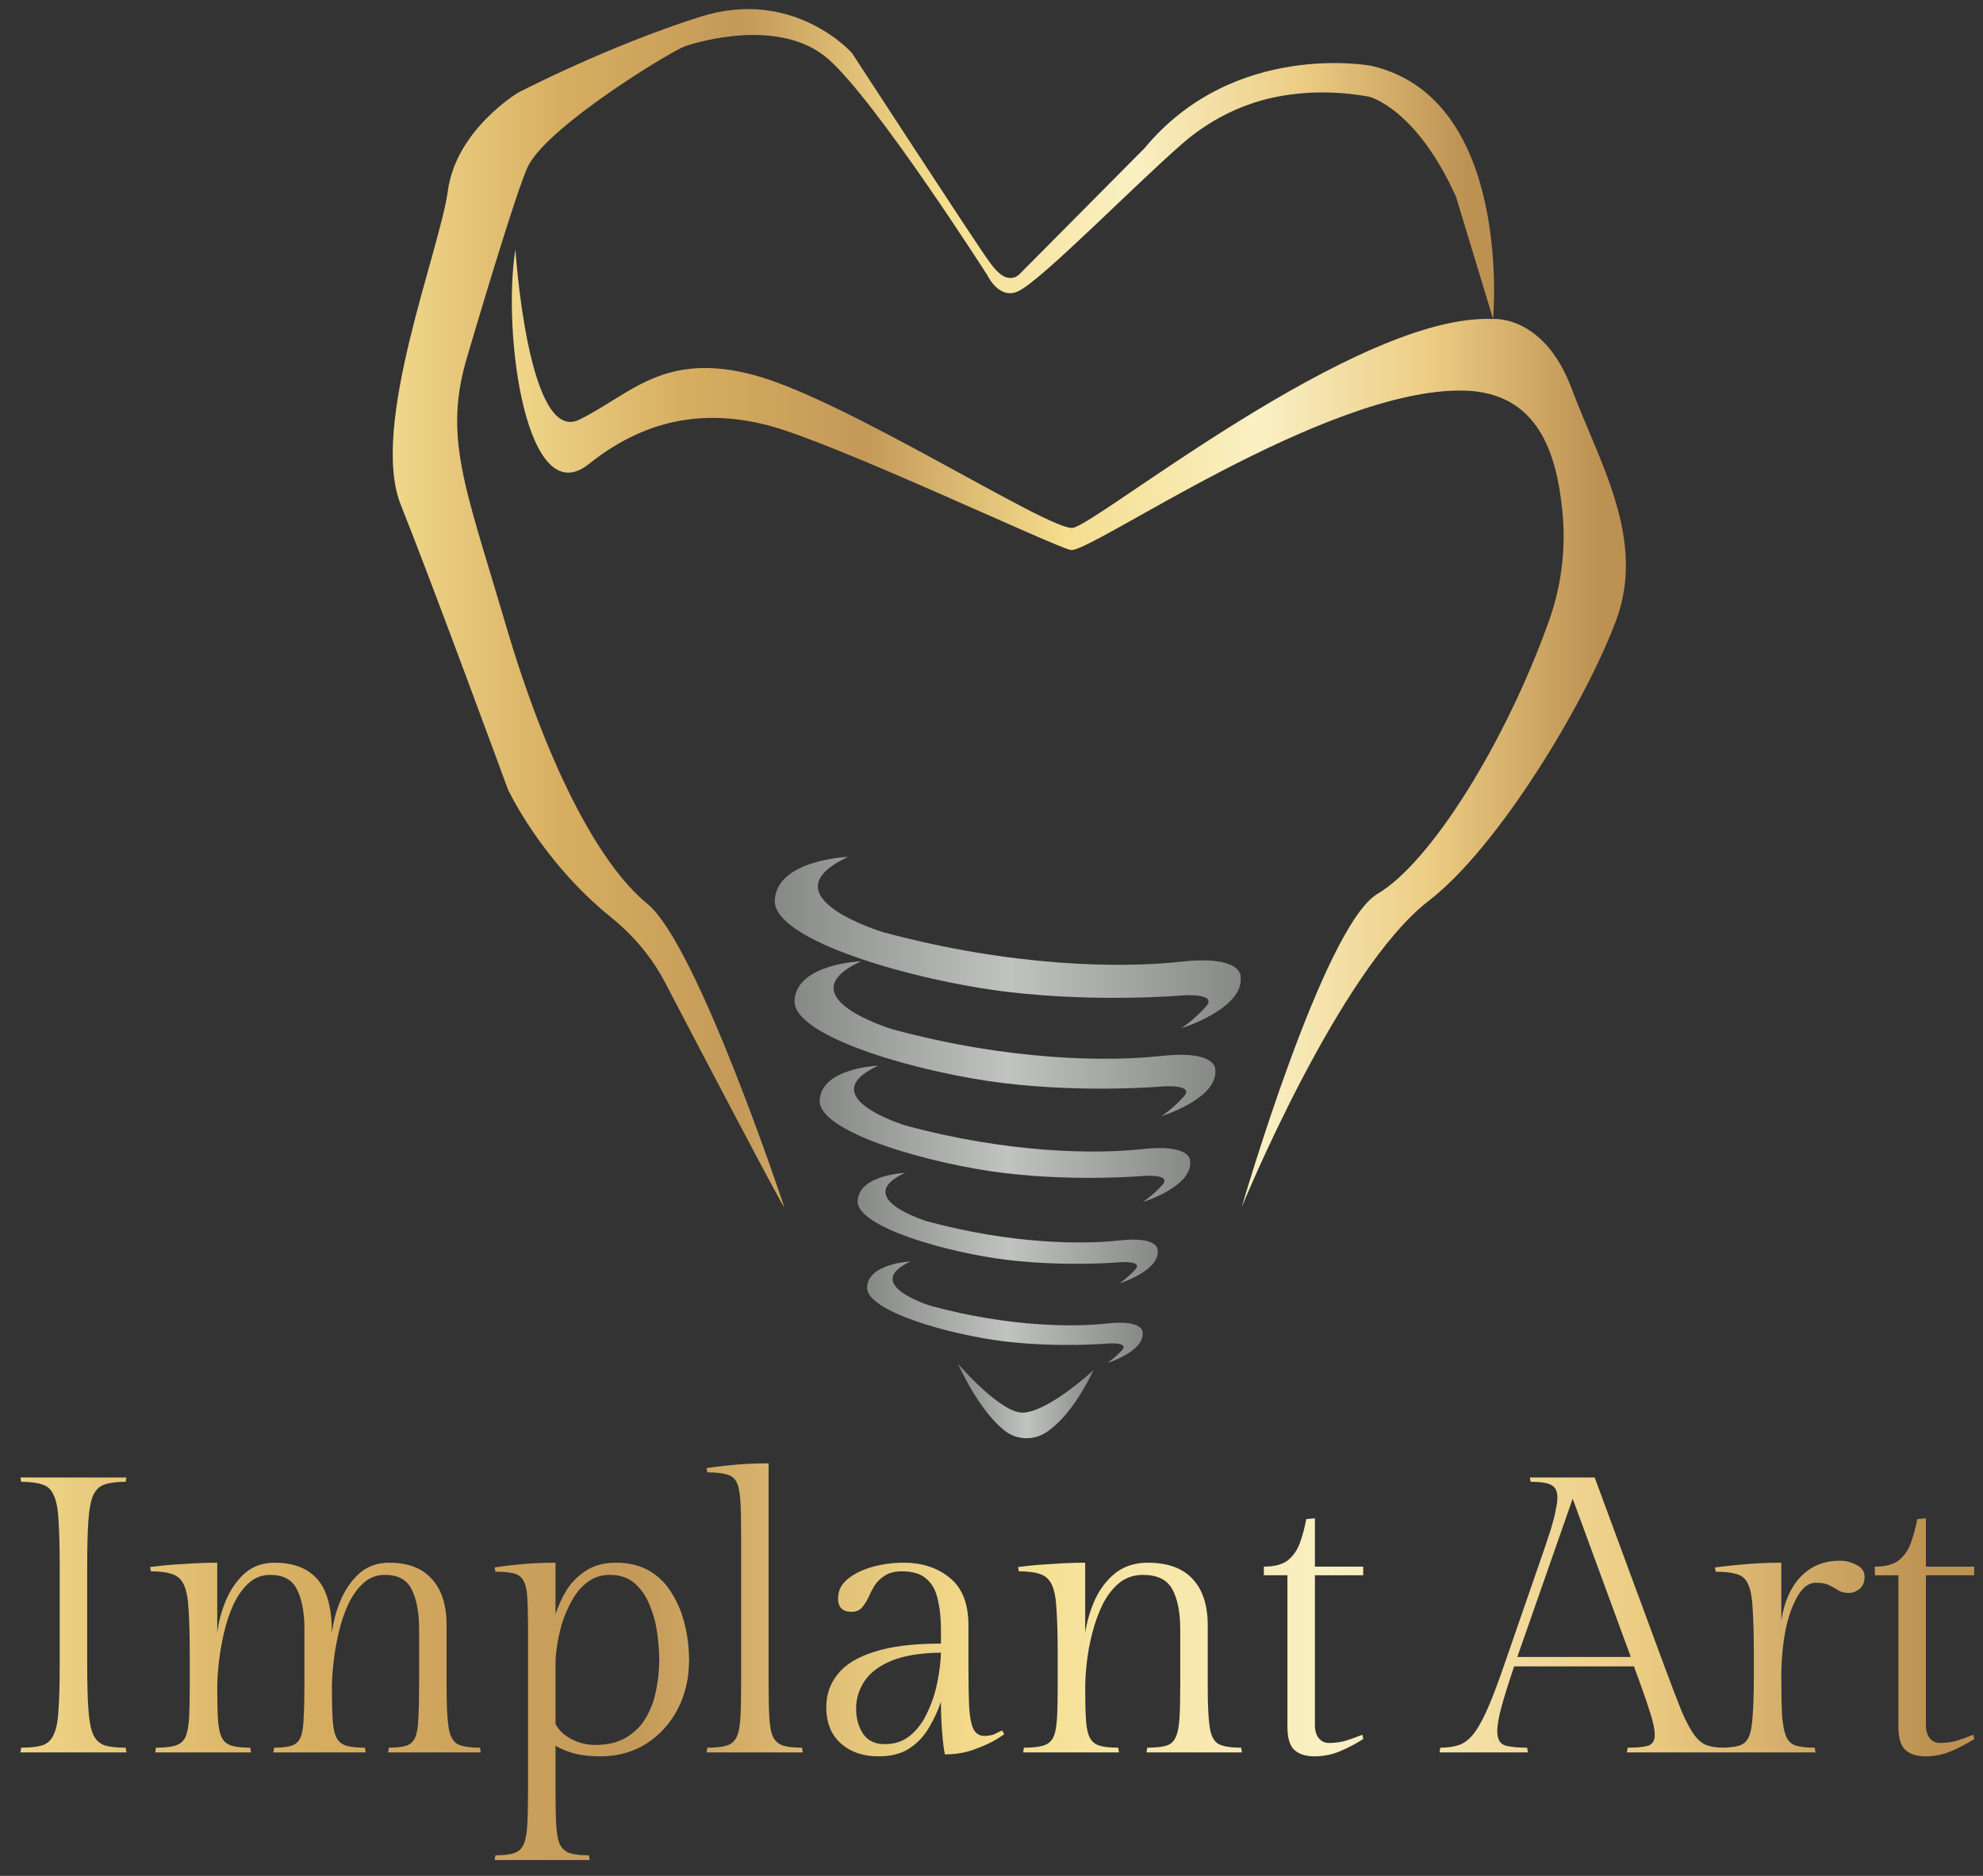
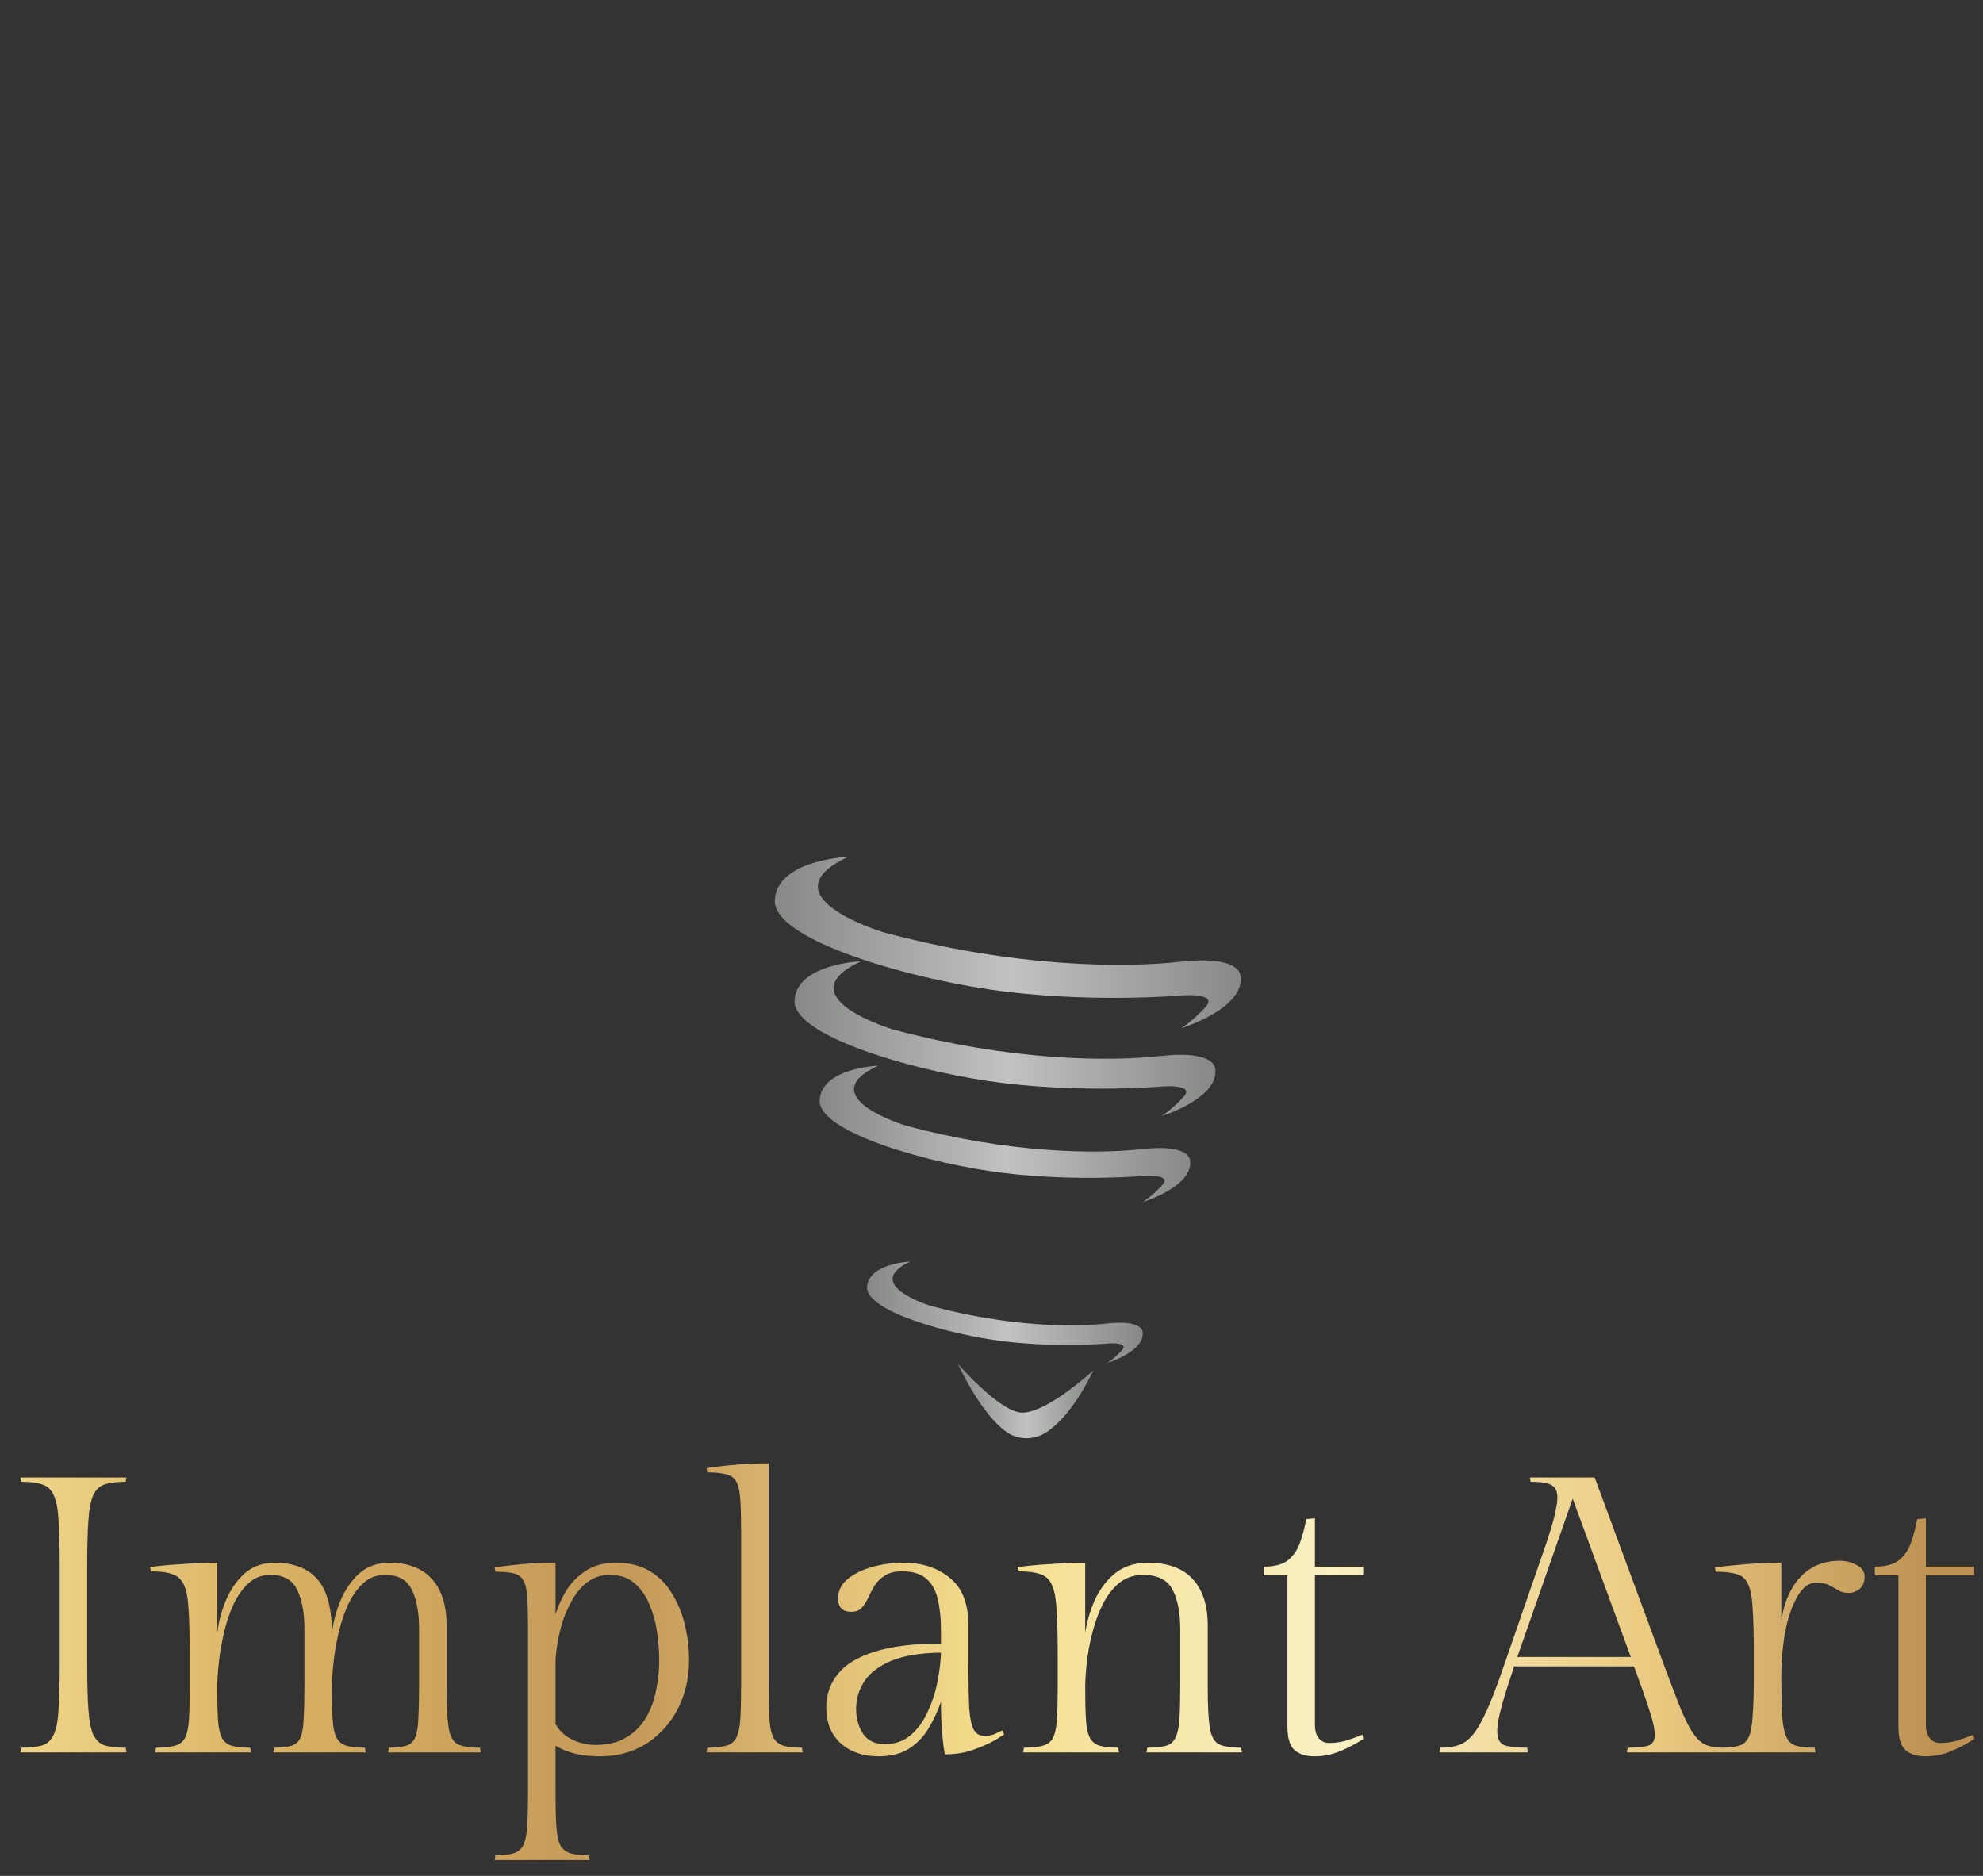
<svg xmlns="http://www.w3.org/2000/svg" width="111" height="105" viewBox="0 0 111 105" fill="none">
  <rect x="0" y="0" width="111" height="105" fill="#333333" stroke="none" />
  <path d="M4.881 87.668V93.12C4.881 94.189 4.903 95.04 4.947 95.67C4.991 96.3 5.079 96.769 5.211 97.077C5.357 97.384 5.57 97.59 5.848 97.692C6.141 97.78 6.537 97.824 7.035 97.824L7.079 98.088H1.144L1.188 97.824C1.686 97.824 2.082 97.78 2.375 97.692C2.668 97.59 2.881 97.384 3.012 97.077C3.159 96.769 3.247 96.3 3.276 95.67C3.32 95.04 3.342 94.189 3.342 93.12V87.668C3.342 86.598 3.32 85.748 3.276 85.118C3.247 84.487 3.159 84.018 3.012 83.71C2.881 83.388 2.668 83.183 2.375 83.095C2.082 82.992 1.686 82.941 1.188 82.941L1.144 82.699H7.079L7.035 82.941C6.537 82.941 6.141 82.992 5.848 83.095C5.57 83.183 5.357 83.388 5.211 83.71C5.079 84.018 4.991 84.487 4.947 85.118C4.903 85.748 4.881 86.598 4.881 87.668ZM18.579 91.405C18.653 90.789 18.814 90.181 19.063 89.58C19.327 88.965 19.679 88.459 20.118 88.063C20.573 87.668 21.13 87.47 21.789 87.47C22.844 87.47 23.643 87.778 24.185 88.393C24.728 88.994 24.999 89.859 24.999 90.987V94.461C24.999 95.457 25.035 96.197 25.109 96.681C25.182 97.165 25.351 97.48 25.614 97.626C25.878 97.758 26.296 97.824 26.867 97.824L26.911 98.088H21.723L21.767 97.824C22.178 97.824 22.5 97.787 22.735 97.714C22.969 97.641 23.137 97.487 23.24 97.252C23.343 97.018 23.401 96.666 23.416 96.197C23.445 95.714 23.46 95.069 23.46 94.263V91.207C23.46 90.254 23.321 89.507 23.042 88.965C22.778 88.422 22.28 88.151 21.547 88.151C21.078 88.151 20.675 88.305 20.338 88.613C20.001 88.921 19.715 89.324 19.481 89.822C19.261 90.306 19.085 90.833 18.953 91.405C18.821 91.976 18.726 92.533 18.668 93.076C18.609 93.603 18.579 94.065 18.579 94.461C18.579 95.223 18.594 95.831 18.623 96.285C18.653 96.725 18.726 97.055 18.843 97.275C18.961 97.494 19.144 97.641 19.393 97.714C19.642 97.787 19.986 97.824 20.426 97.824L20.47 98.088H15.304L15.348 97.824C15.758 97.824 16.081 97.787 16.315 97.714C16.55 97.641 16.718 97.487 16.821 97.252C16.923 97.018 16.982 96.666 16.997 96.197C17.026 95.714 17.041 95.069 17.041 94.263V91.207C17.041 90.254 16.901 89.507 16.623 88.965C16.359 88.422 15.861 88.151 15.128 88.151C14.659 88.151 14.256 88.305 13.919 88.613C13.582 88.921 13.296 89.324 13.062 89.822C12.842 90.306 12.666 90.833 12.534 91.405C12.402 91.976 12.307 92.533 12.248 93.076C12.19 93.603 12.16 94.065 12.16 94.461C12.16 95.223 12.175 95.831 12.204 96.285C12.234 96.725 12.307 97.055 12.424 97.275C12.541 97.494 12.725 97.641 12.974 97.714C13.223 97.787 13.567 97.824 14.007 97.824L14.051 98.088H8.687L8.731 97.824C9.185 97.824 9.537 97.787 9.786 97.714C10.05 97.641 10.24 97.494 10.358 97.275C10.475 97.04 10.548 96.696 10.578 96.241C10.607 95.787 10.621 95.179 10.621 94.417V92.658C10.621 91.588 10.599 90.738 10.556 90.108C10.526 89.478 10.438 89.009 10.292 88.701C10.145 88.393 9.925 88.195 9.632 88.107C9.354 88.005 8.958 87.953 8.445 87.953L8.401 87.712C8.401 87.712 8.584 87.69 8.951 87.646C9.332 87.602 9.808 87.565 10.38 87.536C10.951 87.492 11.545 87.47 12.16 87.47V91.405C12.234 90.789 12.395 90.181 12.644 89.58C12.908 88.965 13.259 88.459 13.699 88.063C14.153 87.668 14.71 87.47 15.37 87.47C16.425 87.47 17.224 87.778 17.766 88.393C18.308 89.009 18.579 90.013 18.579 91.405ZM34.481 87.47C35.229 87.47 35.866 87.631 36.394 87.953C36.922 88.276 37.339 88.708 37.647 89.25C37.969 89.778 38.204 90.364 38.35 91.009C38.497 91.639 38.57 92.277 38.57 92.922C38.57 93.933 38.358 94.849 37.933 95.67C37.508 96.476 36.922 97.121 36.174 97.604C35.427 98.073 34.569 98.308 33.602 98.308C33.045 98.308 32.569 98.256 32.173 98.154C31.777 98.051 31.418 97.905 31.096 97.714V100.308C31.096 101.1 31.11 101.73 31.14 102.199C31.169 102.682 31.242 103.042 31.36 103.276C31.492 103.511 31.682 103.664 31.931 103.738C32.18 103.811 32.525 103.848 32.965 103.848L33.008 104.111H27.688L27.732 103.848C28.157 103.848 28.494 103.811 28.744 103.738C28.993 103.664 29.176 103.511 29.293 103.276C29.41 103.042 29.484 102.682 29.513 102.199C29.542 101.73 29.557 101.1 29.557 100.308V91.031C29.557 90.328 29.542 89.771 29.513 89.36C29.484 88.95 29.41 88.65 29.293 88.459C29.176 88.254 28.993 88.122 28.744 88.063C28.494 88.005 28.157 87.975 27.732 87.975L27.688 87.734C27.688 87.734 27.842 87.712 28.15 87.668C28.473 87.624 28.89 87.58 29.403 87.536C29.916 87.492 30.48 87.47 31.096 87.47V90.35C31.242 89.895 31.448 89.448 31.711 89.009C31.99 88.569 32.356 88.203 32.811 87.909C33.265 87.616 33.822 87.47 34.481 87.47ZM33.316 97.67C34.02 97.67 34.599 97.531 35.053 97.252C35.522 96.974 35.888 96.608 36.152 96.153C36.431 95.684 36.621 95.171 36.724 94.615C36.841 94.058 36.9 93.493 36.9 92.922C36.9 92.467 36.863 91.969 36.79 91.427C36.716 90.87 36.577 90.35 36.372 89.866C36.181 89.368 35.903 88.957 35.537 88.635C35.185 88.312 34.716 88.151 34.13 88.151C33.661 88.151 33.25 88.283 32.898 88.547C32.562 88.796 32.276 89.126 32.041 89.536C31.807 89.947 31.616 90.379 31.47 90.833C31.338 91.288 31.242 91.713 31.184 92.108C31.125 92.504 31.096 92.826 31.096 93.076V96.505C31.301 96.871 31.609 97.157 32.019 97.362C32.43 97.568 32.862 97.67 33.316 97.67ZM43.024 81.908V94.263C43.024 95.069 43.038 95.714 43.068 96.197C43.097 96.666 43.17 97.018 43.287 97.252C43.419 97.487 43.61 97.641 43.859 97.714C44.108 97.787 44.453 97.824 44.892 97.824L44.936 98.088H39.55L39.594 97.824C40.048 97.824 40.4 97.787 40.649 97.714C40.913 97.641 41.104 97.487 41.221 97.252C41.338 97.018 41.411 96.666 41.441 96.197C41.47 95.714 41.485 95.069 41.485 94.263V85.865C41.485 85.073 41.47 84.443 41.441 83.974C41.411 83.505 41.338 83.161 41.221 82.941C41.104 82.721 40.913 82.582 40.649 82.523C40.4 82.45 40.048 82.413 39.594 82.413L39.55 82.172C39.55 82.172 39.711 82.15 40.034 82.106C40.356 82.062 40.781 82.018 41.309 81.974C41.851 81.93 42.423 81.908 43.024 81.908ZM54.209 90.987V93.207C54.209 94.248 54.224 95.054 54.253 95.626C54.297 96.197 54.385 96.6 54.517 96.835C54.649 97.055 54.847 97.165 55.11 97.165C55.301 97.165 55.477 97.135 55.638 97.077C55.799 97.003 55.953 96.93 56.1 96.857L56.21 97.077C56.21 97.077 56.063 97.172 55.77 97.362C55.477 97.538 55.074 97.722 54.561 97.912C54.062 98.103 53.506 98.198 52.89 98.198C52.831 97.919 52.78 97.509 52.736 96.967C52.692 96.424 52.67 95.853 52.67 95.252C52.509 95.736 52.289 96.212 52.011 96.681C51.747 97.15 51.388 97.538 50.934 97.846C50.479 98.154 49.893 98.308 49.175 98.308C48.31 98.308 47.607 98.066 47.064 97.582C46.522 97.099 46.251 96.424 46.251 95.56C46.251 94.856 46.463 94.241 46.889 93.713C47.313 93.171 47.995 92.753 48.933 92.46C49.871 92.152 51.117 91.998 52.67 91.998V91.207C52.67 90.577 52.612 90.02 52.494 89.536C52.392 89.038 52.179 88.65 51.857 88.371C51.549 88.093 51.095 87.953 50.494 87.953C50.083 87.953 49.761 88.034 49.526 88.195C49.292 88.342 49.102 88.525 48.955 88.745C48.823 88.965 48.706 89.192 48.603 89.426C48.501 89.646 48.376 89.837 48.23 89.998C48.098 90.144 47.907 90.218 47.658 90.218C47.16 90.218 46.91 89.969 46.91 89.47C46.91 89.045 47.086 88.686 47.438 88.393C47.79 88.1 48.244 87.873 48.801 87.712C49.373 87.55 49.966 87.47 50.582 87.47C51.622 87.47 52.487 87.755 53.176 88.327C53.865 88.884 54.209 89.771 54.209 90.987ZM49.526 97.626C50.098 97.626 50.582 97.458 50.977 97.121C51.373 96.784 51.688 96.351 51.923 95.824C52.172 95.296 52.355 94.739 52.472 94.153C52.59 93.552 52.656 93.002 52.67 92.504C51.512 92.519 50.582 92.673 49.878 92.966C49.189 93.259 48.691 93.64 48.383 94.109C48.076 94.578 47.922 95.091 47.922 95.648C47.922 96.19 48.054 96.659 48.317 97.055C48.581 97.436 48.984 97.626 49.526 97.626ZM60.745 87.47V91.405C60.833 90.789 61.009 90.181 61.273 89.58C61.551 88.965 61.932 88.459 62.416 88.063C62.914 87.668 63.523 87.47 64.241 87.47C65.369 87.47 66.212 87.778 66.769 88.393C67.326 88.994 67.604 89.859 67.604 90.987V94.461C67.604 95.457 67.641 96.197 67.714 96.681C67.787 97.165 67.956 97.48 68.22 97.626C68.484 97.758 68.901 97.824 69.473 97.824L69.517 98.088H64.175L64.219 97.824C64.673 97.824 65.025 97.787 65.274 97.714C65.523 97.641 65.699 97.487 65.802 97.252C65.919 97.018 65.992 96.666 66.021 96.197C66.051 95.714 66.065 95.069 66.065 94.263V91.207C66.065 90.254 65.919 89.507 65.626 88.965C65.333 88.422 64.783 88.151 63.977 88.151C63.464 88.151 63.017 88.305 62.636 88.613C62.27 88.921 61.962 89.324 61.713 89.822C61.478 90.306 61.288 90.833 61.141 91.405C60.994 91.976 60.892 92.533 60.833 93.076C60.775 93.603 60.745 94.065 60.745 94.461C60.745 95.223 60.76 95.831 60.789 96.285C60.819 96.725 60.892 97.055 61.009 97.275C61.126 97.494 61.309 97.641 61.559 97.714C61.808 97.787 62.152 97.824 62.592 97.824L62.636 98.088H57.272L57.316 97.824C57.77 97.824 58.122 97.787 58.371 97.714C58.635 97.641 58.825 97.494 58.943 97.275C59.06 97.04 59.133 96.696 59.162 96.241C59.192 95.787 59.206 95.179 59.206 94.417V92.658C59.206 91.588 59.184 90.738 59.141 90.108C59.111 89.478 59.023 89.009 58.877 88.701C58.73 88.393 58.51 88.195 58.217 88.107C57.939 88.005 57.543 87.953 57.03 87.953L56.986 87.712C56.986 87.712 57.169 87.69 57.536 87.646C57.917 87.602 58.393 87.565 58.965 87.536C59.536 87.492 60.13 87.47 60.745 87.47ZM73.603 84.986V87.69H76.307V88.173H73.603V96.549C73.603 96.871 73.677 97.121 73.823 97.296C73.97 97.472 74.16 97.56 74.395 97.56C74.688 97.56 74.981 97.524 75.274 97.45C75.567 97.362 75.897 97.245 76.263 97.099L76.307 97.34C75.897 97.604 75.465 97.831 75.01 98.022C74.556 98.213 74.079 98.308 73.581 98.308C73.098 98.308 72.724 98.191 72.46 97.956C72.196 97.722 72.064 97.282 72.064 96.637V88.173H70.745V87.69C71.332 87.69 71.779 87.572 72.086 87.338C72.394 87.089 72.621 86.759 72.768 86.349C72.914 85.938 73.032 85.499 73.12 85.029L73.603 84.986ZM92.626 97.121C92.626 96.784 92.524 96.314 92.319 95.714C92.128 95.113 91.843 94.299 91.461 93.273H84.756C84.449 94.182 84.214 94.93 84.053 95.516C83.892 96.102 83.811 96.564 83.811 96.901C83.811 97.326 83.95 97.59 84.229 97.692C84.507 97.78 84.925 97.824 85.482 97.824L85.526 98.088H80.579L80.623 97.824C81.004 97.824 81.334 97.78 81.613 97.692C81.906 97.604 82.177 97.414 82.426 97.121C82.675 96.828 82.939 96.373 83.218 95.758C83.496 95.142 83.818 94.299 84.185 93.23L86.141 87.58C86.434 86.744 86.654 86.092 86.801 85.623C86.947 85.139 87.043 84.766 87.087 84.502C87.145 84.238 87.175 84.011 87.175 83.82C87.175 83.483 87.072 83.256 86.867 83.139C86.662 83.007 86.266 82.941 85.68 82.941L85.636 82.699H89.263L93.154 93.23C93.55 94.299 93.872 95.142 94.121 95.758C94.385 96.373 94.627 96.828 94.847 97.121C95.067 97.414 95.301 97.604 95.55 97.692C95.799 97.78 96.122 97.824 96.518 97.824L96.562 98.088H91.066L91.11 97.824C91.623 97.824 92.004 97.787 92.253 97.714C92.502 97.626 92.626 97.428 92.626 97.121ZM88.032 83.886L84.932 92.746H91.285L88.032 83.886ZM102.987 87.36C103.324 87.36 103.639 87.44 103.932 87.602C104.225 87.748 104.372 87.968 104.372 88.261C104.372 88.554 104.277 88.781 104.086 88.943C103.896 89.089 103.698 89.162 103.493 89.162C103.273 89.162 103.082 89.118 102.921 89.031C102.774 88.928 102.606 88.833 102.415 88.745C102.239 88.642 101.983 88.591 101.646 88.591C101.25 88.591 100.906 88.847 100.613 89.36C100.32 89.859 100.092 90.511 99.931 91.317C99.785 92.123 99.711 92.966 99.711 93.845C99.711 94.768 99.726 95.501 99.755 96.043C99.799 96.586 99.88 96.981 99.997 97.231C100.114 97.48 100.298 97.641 100.547 97.714C100.796 97.787 101.14 97.824 101.58 97.824L101.624 98.088H96.282L96.326 97.824C96.751 97.824 97.088 97.787 97.337 97.714C97.586 97.641 97.769 97.48 97.887 97.231C98.004 96.981 98.077 96.586 98.106 96.043C98.15 95.501 98.172 94.768 98.172 93.845V92.57C98.172 91.5 98.15 90.657 98.106 90.042C98.077 89.412 97.989 88.95 97.843 88.657C97.711 88.364 97.498 88.18 97.205 88.107C96.927 88.019 96.538 87.975 96.04 87.975L95.996 87.734C95.996 87.734 96.179 87.712 96.546 87.668C96.912 87.624 97.374 87.58 97.931 87.536C98.502 87.492 99.096 87.47 99.711 87.47V90.701C99.873 89.661 100.232 88.847 100.789 88.261C101.36 87.66 102.093 87.36 102.987 87.36ZM107.804 84.986V87.69H110.508V88.173H107.804V96.549C107.804 96.871 107.878 97.121 108.024 97.296C108.171 97.472 108.361 97.56 108.596 97.56C108.889 97.56 109.182 97.524 109.475 97.45C109.768 97.362 110.098 97.245 110.464 97.099L110.508 97.34C110.098 97.604 109.666 97.831 109.211 98.022C108.757 98.213 108.281 98.308 107.782 98.308C107.299 98.308 106.925 98.191 106.661 97.956C106.397 97.722 106.265 97.282 106.265 96.637V88.173H104.946V87.69C105.533 87.69 105.98 87.572 106.287 87.338C106.595 87.089 106.822 86.759 106.969 86.349C107.115 85.938 107.233 85.499 107.321 85.029L107.804 84.986Z" fill="url(#paint0_linear_87_649)" />
-   <path d="M43.9 67.565C43.9 67.565 39.038 52.875 36.246 50.599C33.453 48.323 30.557 42.634 28.281 34.876C26.005 27.117 24.765 24.428 26.211 19.773C26.211 19.773 28.974 10.355 29.6 9.222C30.867 6.921 37.592 2.858 38.315 2.6C39.038 2.342 43.694 0.944 46.383 3.323C49.073 5.703 55.281 15.427 55.281 15.427C55.281 15.427 55.928 16.797 56.989 16.305C58.298 15.697 63.437 10.428 66.181 8.04C67.631 6.778 69.363 5.876 71.241 5.466C72.961 5.092 74.809 5.08 76.644 5.414C76.644 5.414 79.282 6.061 81.506 11.027L83.576 17.855C83.576 17.855 84.712 5.493 76.747 3.682C76.747 3.682 69.099 2.232 64.075 8.286L57.065 15.348C56.879 15.536 56.603 15.606 56.351 15.53C56.038 15.436 55.77 15.193 55.336 14.594C54.588 13.564 47.681 2.956 47.681 2.956C47.681 2.956 44.423 -0.718 39.199 0.938C33.975 2.594 29.004 5.186 29.004 5.186C29.004 5.186 25.54 7.255 25.072 10.668C24.604 14.081 20.674 23.857 22.434 28.254C24.194 32.651 28.433 44.187 28.433 44.187C28.433 44.187 30.292 48.186 34.191 51.334C35.431 52.337 36.477 53.559 37.215 54.972C39.382 59.114 43.666 67.294 43.897 67.565H43.9Z" fill="url(#paint1_linear_87_649)" />
-   <path d="M28.85 13.952C28.85 13.952 29.549 24.892 32.417 23.494C35.286 22.096 37.149 19.614 42.272 21.012C47.396 22.409 58.722 29.703 60.04 29.548C61.359 29.393 75.998 17.496 83.576 17.857C83.576 17.857 86.421 17.602 87.974 21.75C89.526 25.898 92.164 30.168 90.456 34.744C88.749 39.321 83.88 47.416 79.981 50.416C74.937 54.296 69.507 67.564 69.507 67.564C69.507 67.564 74.083 51.813 77.11 50.03C80.109 48.26 84.312 41.493 86.724 34.697C87.415 32.748 87.663 30.658 87.455 28.601C87.139 25.469 86.151 21.949 81.92 21.862C74.162 21.707 60.983 31.018 59.931 30.785C58.88 30.55 46.618 24.734 42.971 23.801C39.865 23.008 36.453 23.181 32.961 25.974C29.47 28.767 28.099 18.681 28.85 13.949V13.952Z" fill="url(#paint2_linear_87_649)" />
  <path d="M47.477 47.961C47.477 47.961 43.481 48.113 43.368 50.389C43.256 52.665 51.276 54.911 56.42 55.522C61.565 56.132 66.227 55.713 66.227 55.713C66.227 55.713 68.184 55.573 67.503 56.342C66.822 57.111 66.117 57.555 66.117 57.555C66.117 57.555 69.642 56.467 69.445 54.671C69.445 54.671 69.557 53.443 66.075 53.832C62.85 54.191 56.703 54.142 49.419 52.173C49.419 52.173 42.748 50.161 47.474 47.961H47.477Z" fill="url(#paint3_linear_87_649)" />
  <path d="M48.185 53.808C48.185 53.808 44.578 53.944 44.475 56.002C44.371 58.059 51.616 60.086 56.263 60.636C60.909 61.186 65.118 60.809 65.118 60.809C65.118 60.809 66.886 60.685 66.269 61.374C65.653 62.064 65.02 62.471 65.02 62.471C65.02 62.471 68.205 61.487 68.026 59.867C68.026 59.867 68.129 58.758 64.984 59.107C62.073 59.429 56.521 59.39 49.945 57.609C49.945 57.609 43.922 55.792 48.188 53.808H48.185Z" fill="url(#paint4_linear_87_649)" />
  <path d="M49.149 59.651C49.149 59.651 45.973 59.773 45.882 61.584C45.791 63.395 52.169 65.179 56.26 65.665C60.35 66.151 64.057 65.817 64.057 65.817C64.057 65.817 65.613 65.708 65.072 66.316C64.531 66.923 63.972 67.282 63.972 67.282C63.972 67.282 66.777 66.416 66.619 64.988C66.619 64.988 66.71 64.012 63.939 64.319C61.374 64.605 56.484 64.565 50.695 63C50.695 63 45.393 61.399 49.149 59.651Z" fill="url(#paint5_linear_87_649)" />
-   <path d="M50.654 65.653C50.654 65.653 48.08 65.751 48.007 67.218C47.934 68.686 53.1 70.133 56.415 70.525C59.73 70.917 62.733 70.649 62.733 70.649C62.733 70.649 63.994 70.561 63.553 71.053C63.113 71.546 62.66 71.835 62.66 71.835C62.66 71.835 64.933 71.132 64.805 69.975C64.805 69.975 64.878 69.185 62.636 69.434C60.557 69.665 56.597 69.634 51.906 68.364C51.906 68.364 47.608 67.067 50.654 65.65V65.653Z" fill="url(#paint6_linear_87_649)" />
  <path d="M50.966 70.612C50.966 70.612 48.602 70.701 48.535 72.05C48.468 73.399 53.212 74.724 56.257 75.086C59.301 75.447 62.058 75.198 62.058 75.198C62.058 75.198 63.216 75.116 62.811 75.569C62.407 76.022 61.991 76.286 61.991 76.286C61.991 76.286 64.076 75.642 63.96 74.578C63.96 74.578 64.027 73.852 61.967 74.08C60.058 74.293 56.421 74.265 52.115 73.098C52.115 73.098 48.167 71.907 50.966 70.606V70.612Z" fill="url(#paint7_linear_87_649)" />
  <path d="M53.619 76.329C53.619 76.329 54.783 78.97 56.269 80.103C56.971 80.638 57.934 80.629 58.651 80.115C59.369 79.602 60.262 78.645 61.213 76.691C61.213 76.691 58.74 78.991 57.284 79.07C56.023 79.137 53.619 76.332 53.619 76.332V76.329Z" fill="url(#paint8_linear_87_649)" />
  <defs>
    <linearGradient id="paint0_linear_87_649" x1="0" y1="91.088" x2="111" y2="91.088" gradientUnits="userSpaceOnUse">
      <stop stop-color="#F0D78B" />
      <stop offset="0.158" stop-color="#D6AD60" />
      <stop offset="0.318" stop-color="#C49959" />
      <stop offset="0.497" stop-color="#F5DD8D" />
      <stop offset="0.672" stop-color="#F9F0C3" />
      <stop offset="0.826" stop-color="#ECCC83" />
      <stop offset="0.976" stop-color="#BC9152" />
    </linearGradient>
    <linearGradient id="paint1_linear_87_649" x1="21.983" y1="34.037" x2="83.632" y2="34.037" gradientUnits="userSpaceOnUse">
      <stop stop-color="#F0D78B" />
      <stop offset="0.158" stop-color="#D6AD60" />
      <stop offset="0.318" stop-color="#C49959" />
      <stop offset="0.497" stop-color="#F5DD8D" />
      <stop offset="0.672" stop-color="#F9F0C3" />
      <stop offset="0.826" stop-color="#ECCC83" />
      <stop offset="0.976" stop-color="#BC9152" />
    </linearGradient>
    <linearGradient id="paint2_linear_87_649" x1="28.65" y1="40.757" x2="91.011" y2="40.757" gradientUnits="userSpaceOnUse">
      <stop stop-color="#F0D78B" />
      <stop offset="0.158" stop-color="#D6AD60" />
      <stop offset="0.318" stop-color="#C49959" />
      <stop offset="0.497" stop-color="#F5DD8D" />
      <stop offset="0.672" stop-color="#F9F0C3" />
      <stop offset="0.826" stop-color="#ECCC83" />
      <stop offset="0.976" stop-color="#BC9152" />
    </linearGradient>
    <linearGradient id="paint3_linear_87_649" x1="43.367" y1="52.758" x2="69.453" y2="52.758" gradientUnits="userSpaceOnUse">
      <stop stop-color="#868986" />
      <stop offset="0.507" stop-color="#C0C3C0" />
      <stop offset="1" stop-color="#868986" />
    </linearGradient>
    <linearGradient id="paint4_linear_87_649" x1="44.474" y1="58.139" x2="68.033" y2="58.139" gradientUnits="userSpaceOnUse">
      <stop stop-color="#868986" />
      <stop offset="0.507" stop-color="#C0C3C0" />
      <stop offset="1" stop-color="#868986" />
    </linearGradient>
    <linearGradient id="paint5_linear_87_649" x1="45.881" y1="63.467" x2="66.625" y2="63.467" gradientUnits="userSpaceOnUse">
      <stop stop-color="#868986" />
      <stop offset="0.507" stop-color="#C0C3C0" />
      <stop offset="1" stop-color="#868986" />
    </linearGradient>
    <linearGradient id="paint6_linear_87_649" x1="48.006" y1="68.742" x2="64.811" y2="68.742" gradientUnits="userSpaceOnUse">
      <stop stop-color="#868986" />
      <stop offset="0.507" stop-color="#C0C3C0" />
      <stop offset="1" stop-color="#868986" />
    </linearGradient>
    <linearGradient id="paint7_linear_87_649" x1="48.534" y1="73.446" x2="63.965" y2="73.446" gradientUnits="userSpaceOnUse">
      <stop stop-color="#868986" />
      <stop offset="0.507" stop-color="#C0C3C0" />
      <stop offset="1" stop-color="#868986" />
    </linearGradient>
    <linearGradient id="paint8_linear_87_649" x1="53.619" y1="78.416" x2="61.213" y2="78.416" gradientUnits="userSpaceOnUse">
      <stop stop-color="#868986" />
      <stop offset="0.507" stop-color="#C0C3C0" />
      <stop offset="1" stop-color="#868986" />
    </linearGradient>
  </defs>
</svg>